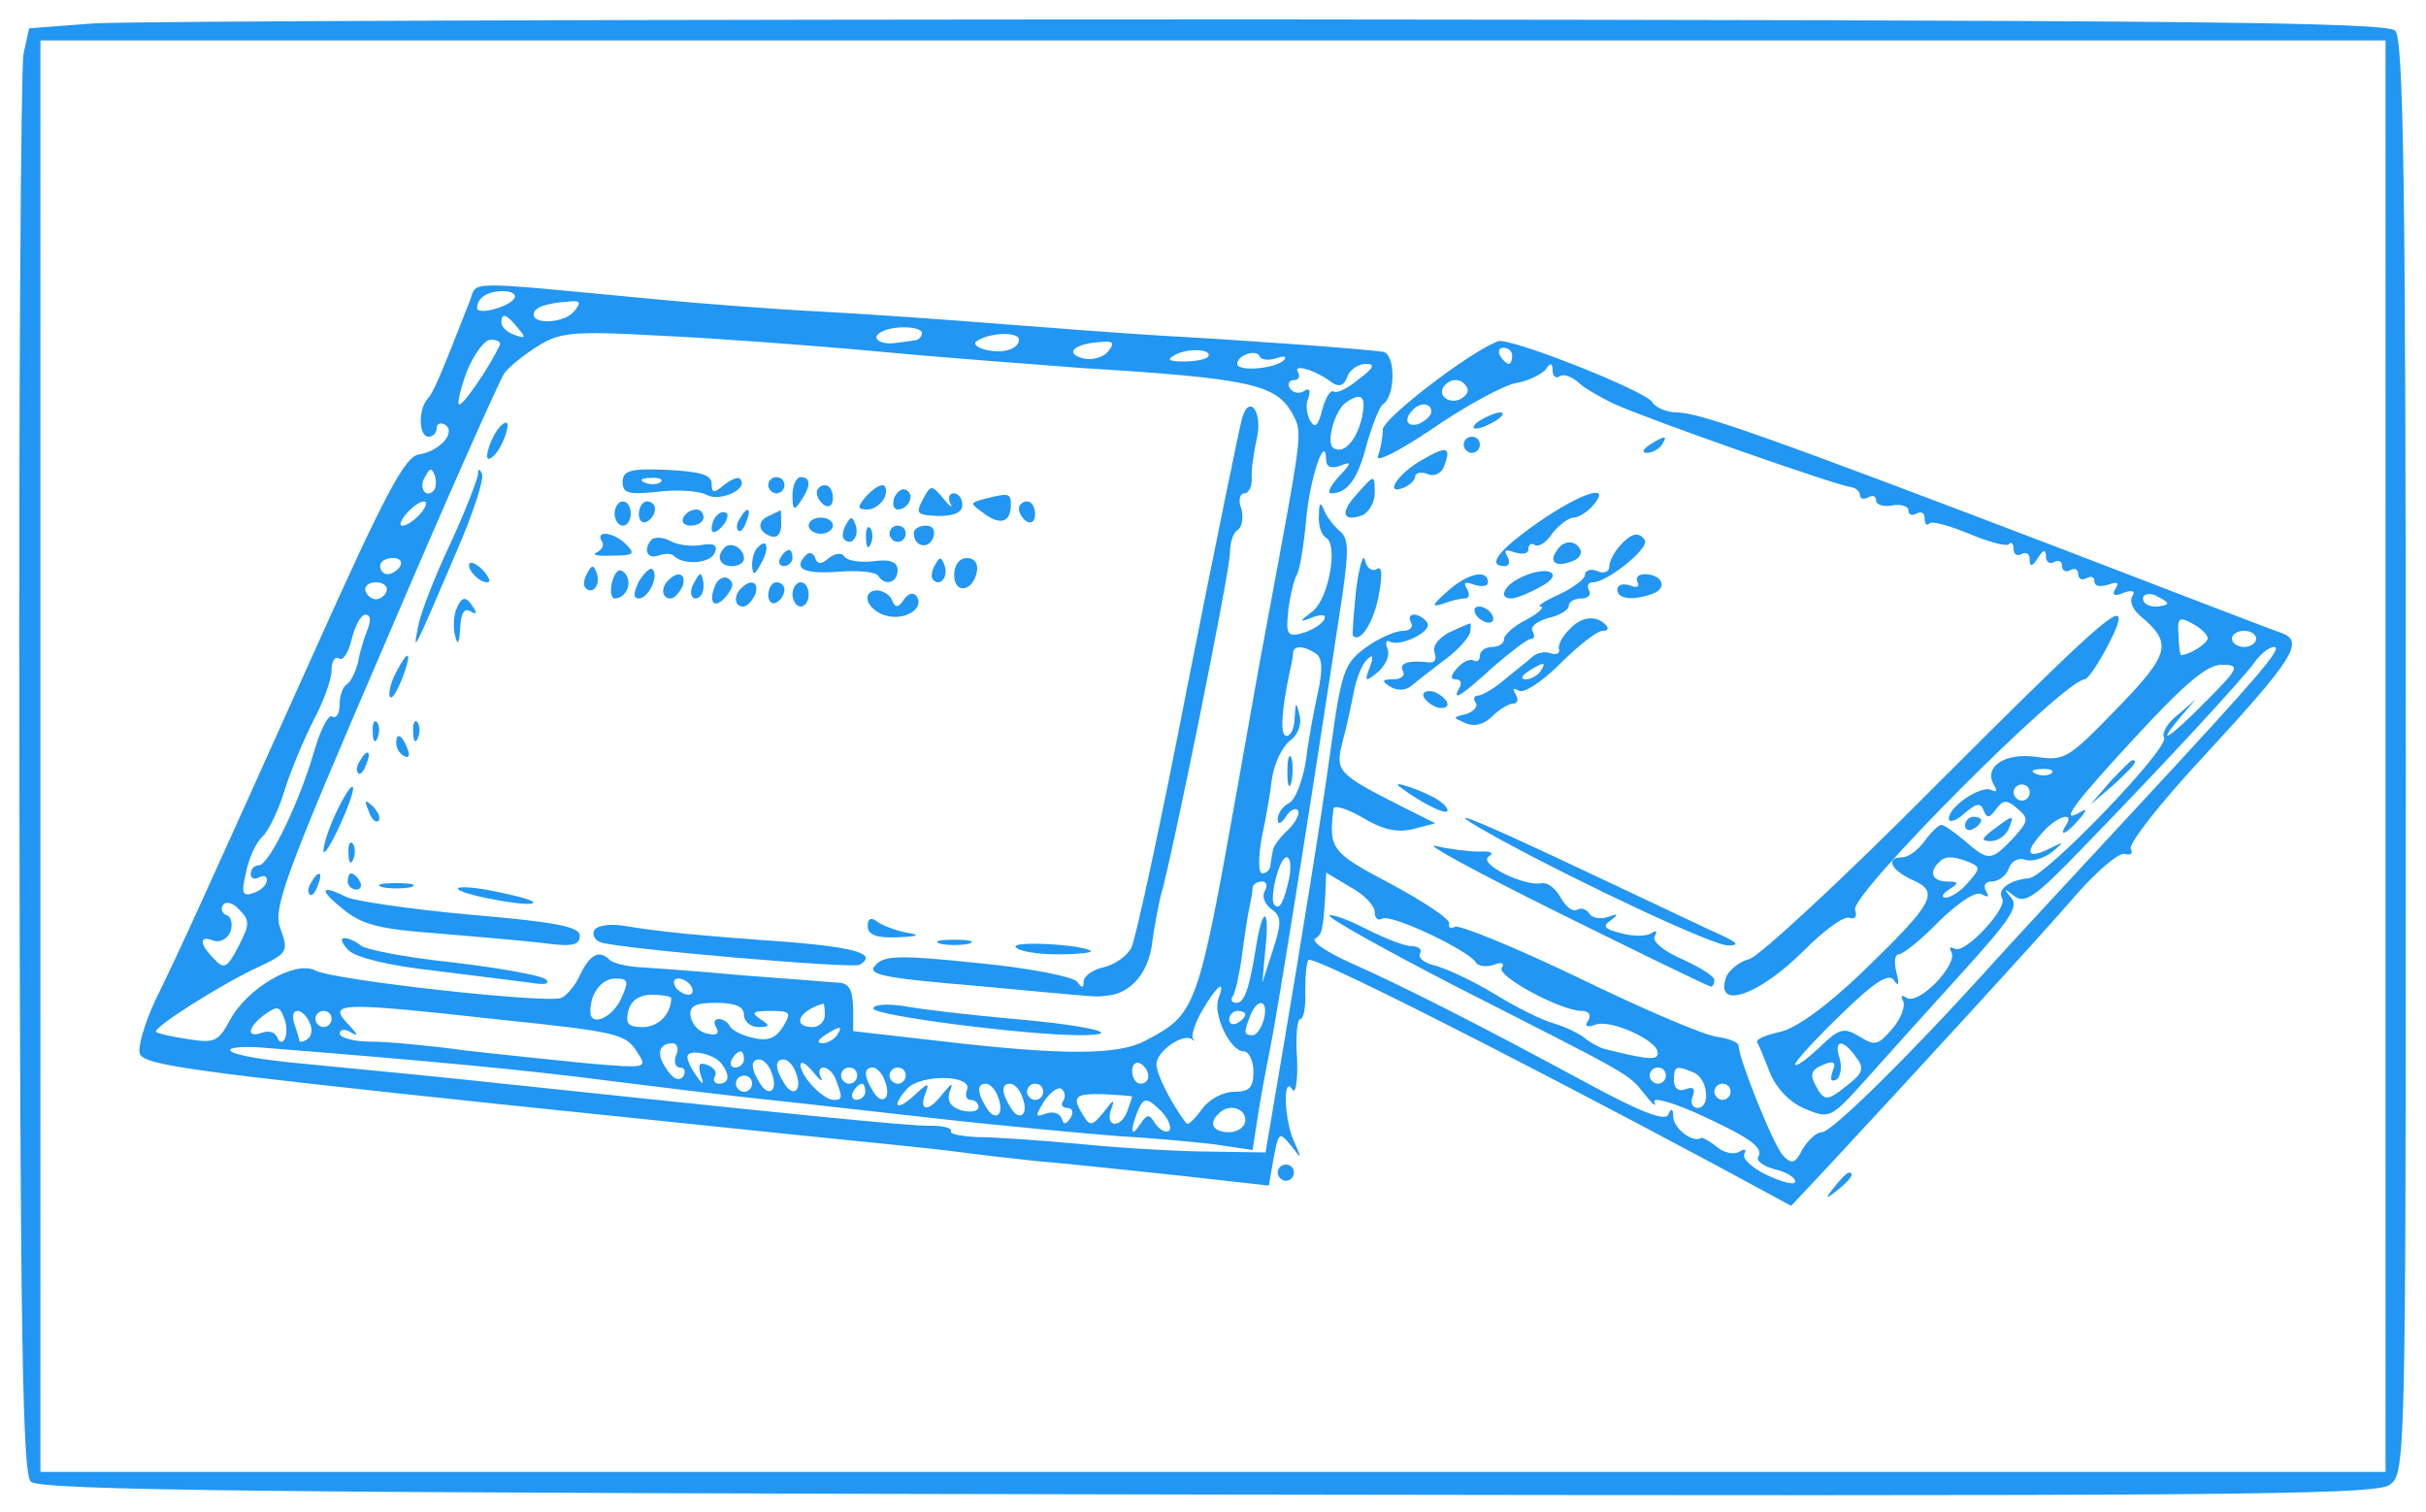
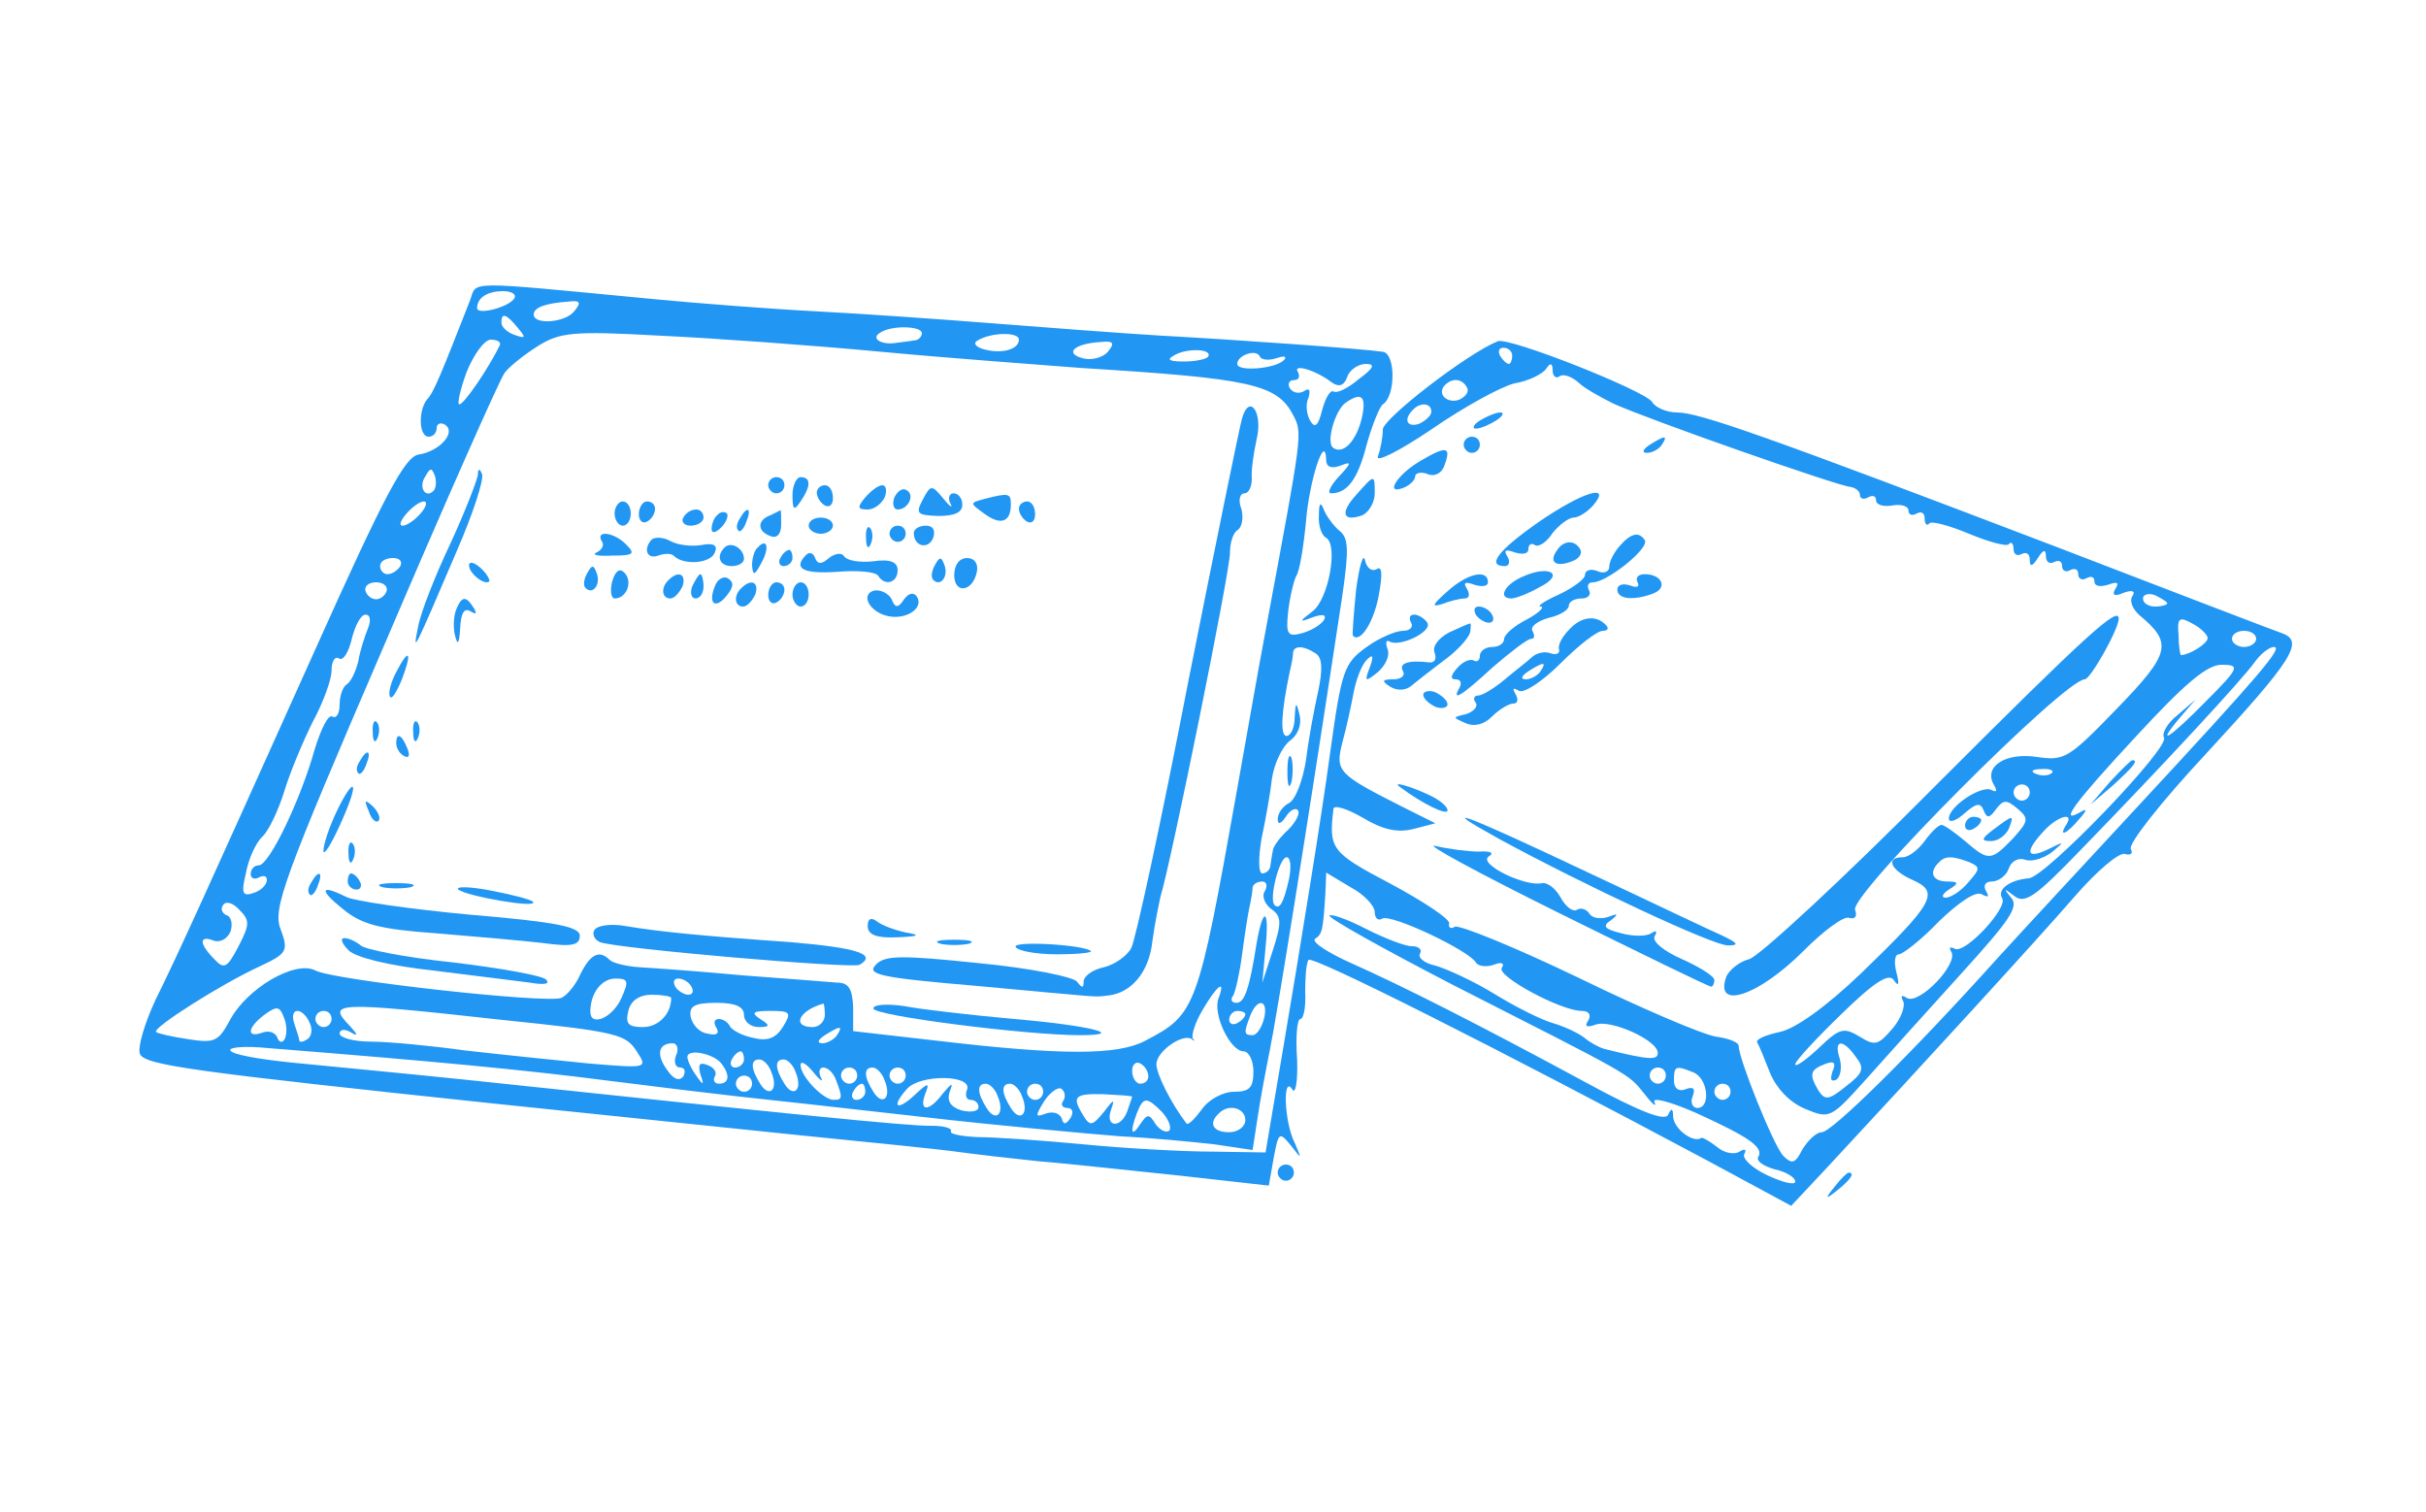
<svg xmlns="http://www.w3.org/2000/svg" version="1.0" width="300pt" height="187pt" viewBox="0 0 300 187" preserveAspectRatio="xMidYMid meet">
  <g transform="translate(0,187) scale(0.1,-0.1)" fill="#2196f3" stroke="none">
-     <path d="M115 1841 l-79 -6 -7 -32 c-3 -17 -6 -419 -5 -892 1 -691 4 -863 14 -873 11 -11 288 -14 1455 -16 1252 -2 1445 -1 1462 12 20 14 20 26 20 900 0 713 -3 888 -13 898 -11 11 -274 13 -1390 14 -757 0 -1413 -2 -1457 -5z m2835 -906 l0 -885 -1450 0 -1450 0 0 885 0 885 1450 0 1450 0 0 -885z" />
    <path d="M581 1498 c-36 -92 -45 -114 -53 -122 -11 -14 -10 -46 2 -46 6 0 10 5 10 11 0 5 5 7 10 4 15 -9 -6 -33 -32 -37 -17 -2 -42 -49 -129 -243 -139 -309 -166 -369 -197 -432 -13 -28 -22 -58 -19 -66 5 -14 64 -22 442 -62 375 -39 444 -46 495 -51 30 -3 66 -7 80 -9 14 -2 57 -7 95 -11 39 -3 118 -12 177 -18 l107 -12 6 34 c6 32 7 33 21 16 14 -18 14 -18 5 3 -13 25 -15 85 -3 66 4 -7 7 10 6 37 -2 28 0 50 4 50 4 0 7 15 6 33 0 17 1 35 4 40 3 7 237 -111 497 -250 l100 -54 45 48 c118 127 261 283 306 335 27 31 55 55 62 52 7 -2 10 1 7 6 -4 6 38 59 93 118 107 116 122 139 94 149 -9 3 -134 51 -277 106 -359 137 -444 167 -471 167 -13 0 -27 6 -31 13 -9 14 -178 81 -191 75 -39 -16 -142 -96 -142 -109 0 -10 -3 -25 -6 -33 -4 -9 26 6 66 33 39 27 86 53 103 57 18 3 35 12 39 18 5 8 8 7 8 -2 0 -7 4 -11 9 -7 5 3 15 -1 23 -8 7 -7 27 -18 43 -26 44 -20 278 -102 293 -103 6 -1 12 -5 12 -10 0 -5 5 -6 10 -3 6 3 10 2 10 -4 0 -5 9 -8 20 -6 11 2 20 -1 20 -6 0 -6 5 -7 10 -4 6 3 10 1 10 -6 0 -7 3 -10 6 -6 3 3 25 -3 49 -13 24 -10 46 -16 49 -13 3 4 6 1 6 -6 0 -7 5 -9 10 -6 6 3 10 0 10 -7 0 -9 3 -9 10 2 7 11 10 11 10 2 0 -7 5 -10 10 -7 6 3 10 1 10 -5 0 -6 5 -8 10 -5 6 3 10 1 10 -5 0 -6 5 -8 10 -5 6 3 10 2 10 -4 0 -6 7 -7 17 -4 11 4 14 3 9 -5 -5 -8 -1 -10 10 -5 11 4 15 2 11 -4 -4 -6 0 -16 9 -24 41 -34 38 -47 -28 -115 -60 -62 -65 -65 -99 -60 -39 6 -67 -12 -53 -35 4 -7 3 -9 -3 -6 -12 7 -53 -20 -53 -35 0 -6 9 -3 19 6 15 13 20 14 24 4 4 -10 7 -10 15 1 9 12 13 13 27 1 14 -12 14 -15 -6 -37 -27 -28 -30 -28 -59 -3 -13 11 -26 20 -29 20 -4 0 -13 -9 -21 -20 -8 -11 -20 -20 -27 -20 -22 0 -15 -16 12 -28 34 -15 27 -28 -63 -115 -45 -43 -82 -69 -101 -73 -18 -4 -30 -9 -28 -13 2 -3 9 -20 16 -38 8 -19 24 -36 43 -44 31 -13 32 -12 77 38 25 28 78 87 118 131 58 64 70 81 60 92 -10 12 -9 12 4 2 13 -10 26 -1 81 56 105 108 201 212 216 233 7 10 18 19 24 19 12 0 -17 -34 -171 -200 -64 -69 -141 -152 -171 -185 -108 -120 -205 -215 -217 -215 -7 0 -17 -10 -24 -21 -9 -18 -13 -19 -24 -8 -12 13 -55 120 -55 136 0 4 -12 9 -27 11 -16 2 -93 35 -171 73 -79 38 -148 66 -153 63 -5 -3 -8 -1 -7 4 2 5 -31 27 -72 49 -74 39 -77 43 -71 93 1 5 17 0 36 -11 25 -15 43 -19 63 -14 l27 7 -40 20 c-81 41 -84 44 -75 80 5 18 11 46 14 62 3 16 10 34 16 40 8 8 9 5 4 -9 -7 -18 -6 -19 10 -6 9 8 15 20 12 28 -3 8 -2 12 2 10 12 -8 54 12 47 23 -3 5 -11 10 -16 10 -6 0 -7 -4 -4 -10 3 -5 -1 -10 -10 -10 -9 0 -30 -9 -45 -20 -28 -20 -31 -29 -45 -130 -10 -75 -37 -241 -58 -365 l-22 -130 -65 1 c-36 0 -108 4 -160 9 -52 5 -111 9 -132 9 -20 1 -34 4 -32 7 2 4 -9 7 -24 7 -24 -1 -171 14 -577 57 -77 8 -173 17 -213 21 -40 4 -75 10 -77 15 -3 4 18 6 47 3 202 -16 318 -27 418 -40 63 -8 138 -17 165 -20 28 -3 129 -14 225 -25 96 -11 207 -21 245 -24 39 -2 91 -7 117 -10 l47 -7 6 39 c3 21 10 58 15 83 8 38 47 280 90 564 8 56 8 71 -4 80 -7 6 -16 18 -19 26 -4 10 -6 8 -6 -7 -1 -12 3 -25 9 -28 15 -9 3 -76 -17 -91 -17 -13 -17 -14 1 -7 12 4 17 3 13 -4 -4 -6 -16 -13 -27 -16 -18 -5 -20 -1 -17 27 2 18 7 38 10 44 4 5 9 36 12 67 4 51 24 112 25 76 0 -8 6 -11 17 -7 15 6 15 4 -2 -14 -10 -11 -14 -20 -9 -20 20 0 33 17 44 60 7 25 16 47 20 50 16 10 16 63 0 65 -27 4 -183 15 -275 20 -49 3 -142 10 -205 15 -63 5 -162 12 -220 15 -58 3 -148 10 -200 15 -242 23 -219 23 -229 -2z m55 3 c-7 -11 -46 -21 -46 -12 0 13 13 21 32 21 11 0 17 -4 14 -9z m74 -16 c-11 -14 -50 -17 -50 -4 0 9 15 14 42 16 16 2 17 -1 8 -12z m-70 -20 c11 -13 10 -14 -4 -9 -9 3 -16 10 -16 15 0 13 6 11 20 -6z m500 -7 c0 -4 -4 -9 -10 -9 -5 -1 -16 -2 -22 -3 -19 -3 -32 6 -19 13 14 9 51 8 51 -1z m-50 -23 c85 -8 196 -16 247 -20 210 -13 242 -20 262 -58 12 -23 12 -20 -34 -267 -9 -47 -24 -134 -35 -195 -49 -275 -51 -279 -114 -312 -34 -18 -103 -18 -256 0 l-105 12 0 30 c-1 23 -6 30 -20 30 -11 1 -64 5 -117 9 -53 5 -110 9 -127 10 -16 1 -33 5 -37 9 -13 13 -24 7 -36 -17 -6 -14 -17 -27 -24 -30 -19 -7 -282 22 -304 34 -25 13 -85 -22 -106 -62 -14 -26 -19 -28 -51 -23 -20 3 -38 7 -40 9 -5 5 82 60 128 81 34 16 36 19 26 46 -10 25 3 61 128 351 76 178 143 329 149 337 6 8 25 23 41 33 27 17 43 19 150 13 66 -3 190 -12 275 -20z m170 15 c0 -12 -21 -18 -43 -12 -11 3 -14 8 -8 11 16 10 51 11 51 1z m-642 -7 c-13 -27 -44 -73 -50 -73 -3 0 1 18 9 40 9 22 22 40 30 40 8 0 13 -3 11 -7z m752 -8 c-6 -7 -20 -11 -31 -8 -23 6 -11 18 21 20 17 2 19 -1 10 -12z m124 -6 c-2 -3 -15 -6 -30 -6 -17 0 -22 2 -13 7 15 10 49 9 43 -1z m84 -2 c9 3 14 3 10 -2 -10 -11 -58 -15 -58 -5 0 11 24 19 28 9 2 -4 11 -5 20 -2z m292 3 c0 -5 -2 -10 -4 -10 -3 0 -8 5 -11 10 -3 6 -1 10 4 10 6 0 11 -4 11 -10z m-223 -33 c9 -6 15 -4 19 7 3 9 14 16 23 16 12 0 10 -5 -9 -19 -13 -11 -27 -18 -31 -15 -4 2 -10 -8 -14 -23 -5 -20 -9 -23 -15 -13 -4 7 -6 20 -2 28 3 10 1 13 -6 8 -6 -3 -13 -2 -17 4 -3 5 -1 10 5 10 6 0 8 4 5 10 -7 11 23 2 42 -13z m167 -6 c3 -5 -1 -11 -9 -15 -15 -6 -29 7 -18 18 9 9 21 8 27 -3z m-130 -38 c-7 -29 -23 -45 -35 -37 -10 6 2 47 15 56 20 14 26 8 20 -19z m86 8 c0 -5 -7 -11 -15 -15 -15 -5 -20 5 -8 17 9 10 23 9 23 -2z m-1234 -98 c-10 -10 -19 5 -10 18 6 11 8 11 12 0 2 -7 1 -15 -2 -18z m-16 -28 c-7 -8 -17 -15 -22 -15 -11 0 14 29 26 30 5 0 3 -7 -4 -15z m-25 -65 c-3 -5 -10 -10 -16 -10 -5 0 -9 5 -9 10 0 6 7 10 16 10 8 0 12 -4 9 -10z m-17 -31 c-2 -6 -8 -10 -13 -10 -5 0 -11 4 -13 10 -2 6 4 11 13 11 9 0 15 -5 13 -11z m2202 -15 c0 -2 -7 -4 -15 -4 -8 0 -15 4 -15 10 0 5 7 7 15 4 8 -4 15 -8 15 -10z m-2225 -31 c-4 -10 -10 -28 -12 -41 -3 -12 -9 -25 -14 -28 -5 -3 -9 -14 -9 -25 0 -11 -4 -18 -9 -15 -5 3 -14 -15 -22 -41 -17 -61 -56 -143 -69 -143 -6 0 -10 -5 -10 -11 0 -5 5 -7 10 -4 6 3 10 2 10 -3 0 -6 -7 -13 -16 -16 -14 -5 -16 -1 -10 24 3 17 12 38 21 46 8 8 20 34 27 57 7 23 23 61 35 85 13 24 23 52 23 63 0 11 4 18 9 15 5 -4 12 7 16 24 4 16 11 30 17 30 6 0 7 -7 3 -17z m2275 -12 c0 -7 -23 -21 -33 -21 -1 0 -3 11 -3 25 -2 21 1 23 17 14 10 -5 19 -14 19 -18z m60 -1 c0 -5 -7 -10 -15 -10 -8 0 -15 5 -15 10 0 6 7 10 15 10 8 0 15 -4 15 -10z m-1163 -18 c8 -5 9 -19 3 -47 -5 -22 -12 -60 -15 -85 -4 -25 -13 -49 -21 -53 -8 -4 -14 -13 -14 -20 0 -7 4 -6 10 3 5 8 12 12 15 8 3 -3 -2 -14 -12 -24 -10 -9 -19 -21 -19 -26 -1 -4 -2 -12 -3 -18 0 -5 -5 -10 -10 -10 -5 0 -5 19 -1 43 5 23 11 57 13 75 3 19 13 39 22 46 10 7 15 20 12 32 -4 17 -5 16 -6 -3 0 -13 -5 -23 -10 -23 -8 0 -7 28 4 80 2 8 4 18 4 23 1 9 13 9 28 -1z m1102 -58 c-46 -47 -65 -59 -33 -21 l19 22 -22 -19 c-13 -10 -20 -23 -17 -28 8 -12 -146 -172 -167 -174 -24 -2 -40 -14 -33 -25 7 -12 -47 -70 -59 -62 -6 3 -7 1 -4 -4 9 -15 -40 -66 -55 -57 -6 4 -8 3 -5 -3 4 -6 -2 -22 -12 -34 -18 -21 -22 -23 -41 -11 -20 12 -25 11 -51 -14 -16 -15 -29 -24 -29 -20 0 4 26 32 57 62 42 41 59 51 65 42 6 -9 7 -5 3 10 -3 12 -2 22 3 22 5 0 28 18 50 41 25 24 46 38 53 33 8 -4 9 -3 5 4 -4 7 -1 12 7 12 8 0 18 7 21 16 3 9 12 14 20 11 8 -3 22 1 33 9 17 14 16 14 -4 4 -27 -13 -30 -4 -6 22 17 19 39 25 28 8 -10 -16 1 -11 16 7 10 11 10 14 2 9 -28 -16 -9 10 68 93 60 65 88 89 106 89 23 0 23 -3 -18 -44z m-192 -90 c-3 -3 -12 -4 -19 -1 -8 3 -5 6 6 6 11 1 17 -2 13 -5z m-27 -24 c0 -5 -4 -10 -10 -10 -5 0 -10 5 -10 10 0 6 5 10 10 10 6 0 10 -4 10 -10z m-916 -107 c-7 -31 -12 -38 -18 -32 -7 7 6 59 15 59 5 0 6 -12 3 -27z m841 21 c14 -6 14 -8 -1 -25 -9 -11 -22 -19 -28 -19 -6 0 -4 5 4 10 13 8 12 10 -2 10 -18 0 -23 11 -11 23 8 9 17 9 38 1z m-735 -62 c0 -7 4 -11 9 -8 10 7 107 -39 116 -54 3 -5 13 -6 22 -3 10 4 14 2 10 -4 -6 -10 73 -53 99 -53 9 0 12 -5 8 -12 -5 -7 -2 -9 9 -5 18 7 77 -19 77 -35 0 -9 -10 -9 -66 5 -7 2 -18 8 -25 14 -8 6 -25 14 -39 18 -14 4 -46 20 -72 36 -26 16 -59 31 -73 35 -14 3 -22 10 -19 15 3 5 -2 9 -10 9 -9 0 -34 10 -56 21 -23 12 -43 19 -46 17 -2 -3 66 -41 153 -86 222 -113 216 -109 236 -134 10 -13 16 -18 13 -11 -4 7 19 1 51 -13 66 -30 85 -43 77 -55 -2 -5 7 -11 21 -15 14 -3 25 -10 25 -15 0 -5 -16 -1 -35 8 -19 9 -31 21 -28 26 3 6 1 7 -6 3 -6 -4 -19 -2 -28 6 -9 7 -18 12 -19 11 -10 -7 -34 11 -35 26 0 10 -2 12 -6 3 -3 -9 -33 2 -101 39 -135 73 -228 120 -291 148 -29 13 -49 26 -45 30 9 6 10 9 13 57 l1 25 30 -18 c17 -9 30 -23 30 -31z m-136 26 c-4 -6 0 -16 8 -22 13 -9 13 -17 2 -51 l-13 -40 4 44 c5 48 -3 51 -11 5 -9 -57 -15 -74 -25 -74 -6 0 -8 4 -4 9 3 6 8 28 11 51 3 23 7 49 9 58 2 9 4 20 4 25 1 4 6 7 12 7 5 0 7 -5 3 -12z m-1269 -68 c-14 -27 -18 -29 -30 -16 -19 19 -19 30 -1 23 8 -3 17 2 21 11 3 9 1 18 -4 20 -6 2 -9 8 -5 13 3 5 12 3 20 -6 13 -13 13 -18 -1 -45z m473 -65 c-11 -24 -38 -35 -38 -16 0 23 14 41 31 41 16 0 17 -3 7 -25z m87 15 c3 -5 2 -10 -4 -10 -5 0 -13 5 -16 10 -3 6 -2 10 4 10 5 0 13 -4 16 -10z m652 -14 c-8 -19 14 -66 31 -66 6 0 12 -11 12 -25 0 -20 -5 -25 -24 -25 -14 0 -32 -10 -40 -22 -9 -12 -17 -20 -19 -17 -19 25 -37 61 -37 73 0 16 33 39 44 31 3 -3 4 -2 1 1 -2 4 3 20 12 35 18 31 29 39 20 15z m-677 0 c0 -20 -16 -36 -35 -36 -18 0 -22 4 -18 20 3 13 14 20 29 20 13 0 24 -2 24 -4z m-478 -51 c-3 -5 -7 -4 -9 2 -3 7 -11 9 -19 6 -20 -7 -18 7 4 23 14 10 18 10 23 -4 4 -9 4 -21 1 -27z m268 24 c146 -15 154 -18 168 -40 13 -20 12 -20 -60 -14 -40 4 -108 11 -152 16 -43 6 -96 11 -117 11 -22 0 -39 5 -39 10 0 5 6 6 13 2 10 -6 10 -4 0 7 -29 30 -21 31 187 8z m300 6 c0 -8 8 -15 18 -15 14 0 15 2 2 10 -12 8 -9 10 13 10 25 0 26 -2 15 -20 -9 -14 -19 -18 -38 -13 -14 3 -26 10 -28 15 -2 4 -8 8 -13 8 -6 0 -7 -5 -3 -11 4 -7 0 -10 -11 -7 -10 1 -19 11 -21 21 -2 13 5 17 32 17 24 0 34 -5 34 -15z m100 0 c0 -8 -7 -15 -15 -15 -26 0 -18 20 13 29 1 1 2 -6 2 -14z m543 -5 c-3 -11 -9 -20 -14 -20 -11 0 -11 3 -3 24 9 23 23 20 17 -4z m-1180 -5 c4 -8 2 -17 -3 -20 -6 -4 -10 -4 -10 -1 0 2 -3 11 -6 20 -3 9 -2 16 4 16 5 0 12 -7 15 -15z m27 5 c0 -5 -4 -10 -10 -10 -5 0 -10 5 -10 10 0 6 5 10 10 10 6 0 10 -4 10 -10z m1130 6 c0 -3 -4 -8 -10 -11 -5 -3 -10 -1 -10 4 0 6 5 11 10 11 6 0 10 -2 10 -4z m-505 -26 c-3 -5 -12 -10 -18 -10 -7 0 -6 4 3 10 19 12 23 12 15 0z m-199 -25 c-3 -8 -1 -15 5 -15 6 0 7 -5 4 -11 -5 -6 -12 -4 -20 8 -14 19 -11 33 7 33 5 0 8 -7 4 -15z m1459 -2 c11 -14 9 -20 -12 -36 -21 -17 -26 -18 -34 -6 -12 20 -11 26 7 33 12 5 15 2 10 -9 -3 -10 -2 -13 5 -10 5 4 7 15 4 26 -8 24 4 25 20 2z m-1403 -8 c11 -14 10 -25 -3 -25 -5 0 -8 4 -5 9 3 5 -1 11 -9 14 -10 4 -12 1 -9 -11 5 -14 4 -15 -5 -2 -6 8 -11 19 -11 23 0 11 33 4 42 -8z m28 5 c0 -5 -5 -10 -11 -10 -5 0 -7 5 -4 10 3 6 8 10 11 10 2 0 4 -4 4 -10z m34 -16 c9 -22 -3 -32 -14 -14 -12 19 -12 30 -1 30 5 0 12 -7 15 -16z m30 0 c9 -22 -3 -32 -14 -14 -12 19 -12 30 -1 30 5 0 12 -7 15 -16z m31 -6 c-3 6 -2 12 3 12 6 0 13 -7 16 -16 8 -21 8 -24 -3 -24 -13 0 -41 29 -41 43 0 6 7 2 16 -9 8 -10 13 -13 9 -6z m405 1 c0 -5 -4 -9 -10 -9 -5 0 -10 7 -10 16 0 8 5 12 10 9 6 -3 10 -10 10 -16z m-360 1 c0 -5 -4 -10 -10 -10 -5 0 -10 5 -10 10 0 6 5 10 10 10 6 0 10 -4 10 -10z m34 -6 c9 -22 -3 -32 -14 -14 -12 19 -12 30 -1 30 5 0 12 -7 15 -16z m26 6 c0 -5 -4 -10 -10 -10 -5 0 -10 5 -10 10 0 6 5 10 10 10 6 0 10 -4 10 -10z m940 0 c0 -5 -4 -10 -10 -10 -5 0 -10 5 -10 10 0 6 5 10 10 10 6 0 10 -4 10 -10z m34 4 c18 -7 22 -44 5 -44 -6 0 -9 7 -6 14 4 10 1 13 -9 9 -8 -3 -14 1 -14 11 0 18 2 19 24 10z m-1164 -14 c0 -5 -4 -10 -10 -10 -5 0 -10 5 -10 10 0 6 5 10 10 10 6 0 10 -4 10 -10z m266 -7 c-3 -7 -1 -13 4 -13 6 0 10 -4 10 -9 0 -5 -9 -7 -21 -4 -13 4 -18 11 -15 22 5 13 4 13 -8 -1 -17 -23 -30 -23 -22 -1 6 15 4 15 -14 -2 -22 -20 -28 -13 -8 9 17 18 80 17 74 -1z m-126 -3 c0 -5 -5 -10 -11 -10 -5 0 -7 5 -4 10 3 6 8 10 11 10 2 0 4 -4 4 -10z m164 -6 c9 -22 -3 -32 -14 -14 -12 19 -12 30 -1 30 5 0 12 -7 15 -16z m30 0 c9 -22 -3 -32 -14 -14 -12 19 -12 30 -1 30 5 0 12 -7 15 -16z m26 6 c0 -5 -4 -10 -10 -10 -5 0 -10 5 -10 10 0 6 5 10 10 10 6 0 10 -4 10 -10z m25 -11 c-4 -5 -1 -9 5 -9 6 0 8 -5 4 -12 -6 -9 -9 -9 -11 -1 -3 7 -11 9 -20 6 -13 -5 -13 -3 -2 15 7 11 17 18 21 16 5 -3 6 -10 3 -15z m825 11 c0 -5 -4 -10 -10 -10 -5 0 -10 5 -10 10 0 6 5 10 10 10 6 0 10 -4 10 -10z m-740 -6 c0 -1 -3 -9 -6 -18 -8 -22 -28 -20 -20 2 5 14 3 13 -9 -3 -14 -17 -17 -18 -25 -5 -15 24 -12 28 25 27 19 -1 35 -2 35 -3z m37 -19 c8 -9 12 -19 9 -23 -4 -3 -11 0 -17 8 -8 13 -10 13 -19 0 -11 -17 -13 -10 -4 14 8 20 12 20 31 1z m103 -10 c0 -8 -9 -15 -20 -15 -20 0 -26 11 -13 23 12 13 33 7 33 -8z" />
    <path d="M1536 1353 c-3 -10 -33 -157 -67 -328 -33 -171 -65 -318 -70 -327 -5 -10 -21 -21 -34 -24 -14 -3 -25 -11 -25 -18 0 -8 -2 -8 -8 0 -4 6 -58 17 -121 23 -96 10 -117 10 -128 -2 -12 -12 6 -16 124 -26 163 -15 144 -14 163 -12 29 3 51 29 55 67 3 22 8 46 10 55 13 42 87 407 86 426 0 12 4 25 10 28 5 4 7 15 4 26 -4 10 -2 19 4 19 5 0 9 8 9 18 -1 9 2 31 6 49 8 33 -9 57 -18 26z" />
-     <path d="M610 1330 c-6 -12 -9 -24 -7 -27 3 -2 11 5 17 17 6 12 9 24 7 27 -3 2 -11 -5 -17 -17z" />
    <path d="M591 1283 c-1 -7 -16 -46 -34 -85 -19 -40 -37 -86 -40 -103 -7 -35 -6 -32 48 94 20 46 34 89 31 95 -3 7 -5 7 -5 -1z" />
-     <path d="M770 1274 c0 -14 7 -16 44 -12 24 3 51 1 60 -4 17 -9 53 8 41 20 -2 3 -11 -1 -20 -8 -12 -10 -15 -10 -15 2 0 11 -15 15 -55 17 -46 2 -55 -1 -55 -15z m47 0 c-3 -3 -12 -4 -19 -1 -8 3 -5 6 6 6 11 1 17 -2 13 -5z" />
    <path d="M950 1270 c0 -5 5 -10 10 -10 6 0 10 5 10 10 0 6 -4 10 -10 10 -5 0 -10 -4 -10 -10z" />
    <path d="M980 1258 c0 -19 2 -20 10 -8 13 19 13 30 0 30 -5 0 -10 -10 -10 -22z" />
    <path d="M1010 1261 c0 -6 5 -13 10 -16 6 -3 10 1 10 9 0 9 -4 16 -10 16 -5 0 -10 -4 -10 -9z" />
    <path d="M1070 1255 c-10 -12 -10 -15 3 -15 8 0 17 7 21 15 3 8 2 15 -3 15 -5 0 -14 -7 -21 -15z" />
    <path d="M1106 1255 c-3 -8 -1 -15 4 -15 13 0 22 18 11 24 -5 3 -11 -1 -15 -9z" />
    <path d="M1141 1252 c-9 -17 -7 -19 19 -20 20 0 30 4 30 14 0 8 -5 14 -11 14 -5 0 -7 -6 -4 -12 4 -7 0 -5 -8 5 -15 18 -16 18 -26 -1z" />
    <path d="M1217 1253 c-18 -5 -18 -5 0 -18 20 -15 33 -11 33 11 0 14 -2 15 -33 7z" />
    <path d="M760 1235 c0 -8 5 -15 10 -15 6 0 10 7 10 15 0 8 -4 15 -10 15 -5 0 -10 -7 -10 -15z" />
    <path d="M790 1234 c0 -8 5 -12 10 -9 6 3 10 10 10 16 0 5 -4 9 -10 9 -5 0 -10 -7 -10 -16z" />
    <path d="M1260 1241 c0 -6 5 -13 10 -16 6 -3 10 1 10 9 0 9 -4 16 -10 16 -5 0 -10 -4 -10 -9z" />
    <path d="M845 1230 c-3 -5 1 -10 9 -10 9 0 16 5 16 10 0 6 -4 10 -9 10 -6 0 -13 -4 -16 -10z" />
    <path d="M887 1233 c-4 -3 -7 -11 -7 -17 0 -6 5 -5 12 2 6 6 9 14 7 17 -3 3 -9 2 -12 -2z" />
    <path d="M915 1229 c-4 -6 -5 -12 -2 -15 2 -3 7 2 10 11 7 17 1 20 -8 4z" />
    <path d="M953 1233 c-17 -6 -17 -20 0 -26 8 -3 13 3 13 14 0 11 0 19 -1 18 0 0 -6 -3 -12 -6z" />
    <path d="M1000 1220 c0 -5 7 -10 15 -10 8 0 15 5 15 10 0 6 -7 10 -15 10 -8 0 -15 -4 -15 -10z" />
-     <path d="M1046 1221 c-4 -7 -5 -15 -2 -18 9 -9 19 4 14 18 -4 11 -6 11 -12 0z" />
    <path d="M1071 1204 c0 -11 3 -14 6 -6 3 7 2 16 -1 19 -3 4 -6 -2 -5 -13z" />
    <path d="M1100 1210 c0 -5 5 -10 10 -10 6 0 10 5 10 10 0 6 -4 10 -10 10 -5 0 -10 -4 -10 -10z" />
    <path d="M1130 1211 c0 -17 18 -21 24 -6 3 9 0 15 -9 15 -8 0 -15 -4 -15 -9z" />
    <path d="M744 1201 c4 -5 0 -11 -6 -14 -7 -3 1 -5 19 -4 26 0 29 2 18 13 -15 16 -39 19 -31 5z" />
    <path d="M806 1203 c-11 -12 -6 -25 8 -20 8 3 17 3 20 -1 12 -11 45 -9 50 5 4 9 -2 12 -17 9 -12 -2 -29 0 -38 5 -9 5 -19 5 -23 2z" />
    <path d="M896 1193 c-11 -11 -6 -23 9 -23 8 0 15 4 15 9 0 13 -16 22 -24 14z" />
    <path d="M937 1193 c-4 -3 -7 -13 -7 -22 1 -13 3 -13 11 2 11 19 8 33 -4 20z" />
    <path d="M965 1180 c-3 -5 -1 -10 4 -10 6 0 11 5 11 10 0 6 -2 10 -4 10 -3 0 -8 -4 -11 -10z" />
    <path d="M997 1184 c-17 -17 -4 -24 39 -21 25 2 47 0 50 -5 8 -13 24 -9 24 7 0 10 -9 14 -30 11 -17 -2 -33 1 -36 6 -3 5 -11 4 -19 -2 -9 -8 -14 -8 -17 0 -2 6 -7 8 -11 4z" />
    <path d="M580 1171 c0 -10 19 -25 25 -20 1 2 -3 10 -11 17 -8 7 -14 8 -14 3z" />
    <path d="M1156 1171 c-4 -7 -5 -15 -2 -18 9 -9 19 4 14 18 -4 11 -6 11 -12 0z" />
    <path d="M1180 1159 c0 -24 23 -21 28 4 2 10 -3 17 -12 17 -10 0 -16 -9 -16 -21z" />
    <path d="M726 1161 c-4 -7 -5 -15 -2 -18 9 -9 19 4 14 18 -4 11 -6 11 -12 0z" />
    <path d="M757 1151 c-3 -12 -1 -21 3 -21 15 0 23 21 12 32 -6 6 -11 2 -15 -11z" />
-     <path d="M790 1151 c-7 -15 -7 -21 0 -21 12 0 25 28 17 36 -3 3 -10 -4 -17 -15z" />
    <path d="M827 1153 c-10 -9 -9 -23 2 -23 5 0 11 7 15 15 5 15 -5 20 -17 8z" />
    <path d="M856 1145 c-3 -8 -1 -15 4 -15 6 0 10 7 10 15 0 8 -2 15 -4 15 -2 0 -6 -7 -10 -15z" />
    <path d="M884 1145 c-9 -22 1 -29 15 -11 8 10 9 16 1 21 -5 3 -13 -1 -16 -10z" />
    <path d="M917 1143 c-10 -9 -9 -23 2 -23 5 0 11 7 15 15 5 15 -5 20 -17 8z" />
    <path d="M950 1134 c0 -8 5 -12 10 -9 6 3 10 10 10 16 0 5 -4 9 -10 9 -5 0 -10 -7 -10 -16z" />
    <path d="M980 1135 c0 -8 5 -15 10 -15 6 0 10 7 10 15 0 8 -4 15 -10 15 -5 0 -10 -7 -10 -15z" />
    <path d="M1073 1128 c1 -7 11 -16 22 -19 23 -7 48 8 39 23 -4 6 -10 5 -16 -3 -7 -11 -11 -11 -15 -1 -2 6 -11 12 -19 12 -8 0 -13 -6 -11 -12z" />
    <path d="M564 1116 c-3 -8 -4 -23 -1 -33 3 -12 5 -8 6 10 1 19 5 26 13 21 7 -4 8 -3 4 4 -10 16 -15 15 -22 -2z" />
    <path d="M490 1039 c-6 -11 -10 -25 -8 -30 2 -5 8 4 15 21 13 34 9 40 -7 9z" />
    <path d="M461 964 c0 -11 3 -14 6 -6 3 7 2 16 -1 19 -3 4 -6 -2 -5 -13z" />
    <path d="M511 964 c0 -11 3 -14 6 -6 3 7 2 16 -1 19 -3 4 -6 -2 -5 -13z" />
    <path d="M490 951 c0 -6 4 -13 10 -16 6 -3 7 1 4 9 -7 18 -14 21 -14 7z" />
    <path d="M445 929 c-4 -6 -5 -12 -2 -15 2 -3 7 2 10 11 7 17 1 20 -8 4z" />
    <path d="M416 866 c-9 -19 -16 -40 -16 -48 0 -7 9 7 20 31 11 24 19 46 16 48 -2 2 -11 -12 -20 -31z" />
    <path d="M456 867 c3 -10 9 -15 12 -12 3 3 0 11 -7 18 -10 9 -11 8 -5 -6z" />
    <path d="M431 814 c0 -11 3 -14 6 -6 3 7 2 16 -1 19 -3 4 -6 -2 -5 -13z" />
    <path d="M385 779 c-4 -6 -5 -12 -2 -15 2 -3 7 2 10 11 7 17 1 20 -8 4z" />
    <path d="M430 780 c0 -5 5 -10 11 -10 5 0 7 5 4 10 -3 6 -8 10 -11 10 -2 0 -4 -4 -4 -10z" />
    <path d="M473 773 c9 -2 25 -2 35 0 9 3 1 5 -18 5 -19 0 -27 -2 -17 -5z" />
    <path d="M567 770 c9 -8 100 -24 92 -15 -3 3 -27 9 -53 14 -26 5 -44 5 -39 1z" />
    <path d="M424 746 c23 -19 45 -25 115 -30 47 -4 107 -9 132 -12 36 -5 46 -3 46 9 0 11 -29 17 -136 26 -75 7 -144 17 -153 22 -32 16 -34 9 -4 -15z" />
    <path d="M1073 725 c0 -11 11 -15 36 -14 28 1 30 3 11 6 -14 3 -30 9 -36 14 -7 5 -11 3 -11 -6z" />
    <path d="M735 720 c-3 -5 0 -12 7 -15 21 -8 312 -33 321 -28 22 13 -3 21 -85 28 -114 8 -163 13 -205 20 -17 3 -34 1 -38 -5z" />
    <path d="M431 695 c9 -9 50 -19 104 -25 50 -6 103 -13 120 -15 18 -3 26 -2 20 4 -6 5 -57 14 -115 21 -58 6 -109 16 -114 21 -6 5 -15 9 -20 9 -6 0 -3 -7 5 -15z" />
    <path d="M1163 703 c9 -2 25 -2 35 0 9 3 1 5 -18 5 -19 0 -27 -2 -17 -5z" />
    <path d="M1256 699 c3 -5 26 -9 51 -9 26 0 44 2 42 4 -9 8 -98 13 -93 5z" />
    <path d="M1080 623 c0 -9 190 -33 255 -33 60 0 13 12 -81 20 -55 5 -116 12 -136 16 -21 3 -38 2 -38 -3z" />
    <path d="M1592 915 c0 -16 2 -22 5 -12 2 9 2 23 0 30 -3 6 -5 -1 -5 -18z" />
    <path d="M2609 903 l-24 -28 28 24 c25 23 32 31 24 31 -2 0 -14 -12 -28 -27z" />
    <path d="M1830 1350 c-8 -5 -10 -10 -5 -10 6 0 17 5 25 10 8 5 11 10 5 10 -5 0 -17 -5 -25 -10z" />
    <path d="M1810 1320 c0 -5 5 -10 10 -10 6 0 10 5 10 10 0 6 -4 10 -10 10 -5 0 -10 -4 -10 -10z" />
    <path d="M2040 1320 c-9 -6 -10 -10 -3 -10 6 0 15 5 18 10 8 12 4 12 -15 0z" />
    <path d="M1758 1301 c-30 -17 -47 -44 -22 -34 7 3 14 9 14 14 0 4 7 6 15 3 9 -4 18 1 21 10 9 24 3 25 -28 7z" />
    <path d="M1677 1258 c-20 -22 -17 -34 8 -25 8 4 15 16 15 27 0 24 0 24 -23 -2z" />
    <path d="M1902 1224 c-50 -35 -64 -54 -41 -54 5 0 7 5 3 12 -5 8 -2 9 9 5 10 -3 17 -2 17 4 0 6 4 8 8 5 5 -3 15 4 22 15 8 10 20 19 26 19 6 0 17 7 24 15 24 28 -13 17 -68 -21z" />
    <path d="M2003 1195 c-7 -8 -13 -19 -13 -26 0 -6 -7 -9 -15 -5 -8 3 -15 1 -15 -5 0 -5 -15 -16 -32 -24 -18 -8 -28 -15 -23 -15 6 0 -2 -8 -17 -16 -16 -8 -28 -19 -28 -24 0 -6 -7 -10 -15 -10 -8 0 -15 -5 -15 -11 0 -5 -3 -8 -7 -6 -5 3 -14 -1 -21 -9 -8 -9 -9 -14 -2 -14 6 0 8 -4 5 -10 -11 -19 3 -10 41 25 22 19 43 35 47 35 5 0 5 4 2 10 -3 5 6 12 20 16 14 3 25 10 25 15 0 5 7 9 16 9 8 0 12 5 9 10 -3 6 -1 10 5 10 17 0 70 42 64 52 -7 11 -17 9 -31 -7z" />
    <path d="M1925 1189 c-10 -14 -1 -21 19 -13 9 3 13 10 10 15 -7 12 -21 11 -29 -2z" />
    <path d="M1677 1141 c-3 -30 -5 -56 -4 -57 9 -10 26 17 32 50 5 27 4 37 -3 32 -6 -3 -12 2 -14 11 -2 10 -7 -6 -11 -36z" />
    <path d="M1883 1157 c-23 -10 -31 -27 -14 -27 5 0 21 6 35 14 32 16 12 28 -21 13z" />
    <path d="M1789 1138 c-18 -16 -19 -19 -6 -15 10 4 23 7 28 7 6 0 7 5 3 12 -5 8 -2 9 9 5 10 -3 17 -2 17 3 0 17 -26 11 -51 -12z" />
    <path d="M2025 1150 c3 -6 -1 -7 -9 -4 -9 3 -16 1 -16 -5 0 -12 20 -14 44 -5 19 7 11 24 -10 24 -8 0 -12 -4 -9 -10z" />
    <path d="M1825 1110 c3 -5 11 -10 16 -10 6 0 7 5 4 10 -3 6 -11 10 -16 10 -6 0 -7 -4 -4 -10z" />
    <path d="M1940 1091 c-8 -8 -14 -19 -12 -24 1 -5 -3 -7 -10 -5 -7 3 -17 1 -23 -4 -5 -5 -21 -17 -34 -28 -13 -11 -28 -20 -33 -20 -5 0 -7 -4 -3 -9 3 -5 -3 -11 -12 -14 -17 -4 -17 -4 -1 -11 11 -5 23 -2 33 8 9 9 21 16 26 16 6 0 7 5 3 12 -4 7 -3 8 4 4 6 -4 29 11 52 34 22 22 45 40 52 40 6 0 8 3 4 7 -12 13 -31 11 -46 -6z m-35 -51 c-3 -5 -12 -10 -18 -10 -7 0 -6 4 3 10 19 12 23 12 15 0z" />
    <path d="M2395 900 c-115 -116 -220 -213 -232 -216 -12 -3 -24 -13 -28 -21 -16 -43 39 -25 95 31 25 25 50 44 57 41 7 -2 10 2 7 10 -7 18 259 285 284 285 7 0 42 62 42 75 0 16 -37 -17 -225 -205z" />
    <path d="M1792 1088 c-13 -7 -21 -17 -18 -25 3 -8 0 -13 -7 -12 -25 3 -38 -1 -32 -11 3 -5 -2 -10 -12 -10 -14 0 -15 -2 -4 -9 8 -5 18 -5 25 0 6 5 25 20 41 32 17 12 31 28 33 35 1 6 1 12 0 11 -2 0 -13 -5 -26 -11z" />
    <path d="M1760 1011 c0 -5 7 -11 15 -15 8 -3 15 -1 15 3 0 5 -7 11 -15 15 -8 3 -15 1 -15 -3z" />
    <path d="M1731 897 c28 -21 59 -36 59 -29 0 5 -11 14 -25 20 -24 11 -44 16 -34 9z" />
    <path d="M1855 832 c103 -56 265 -132 282 -131 14 0 12 3 -7 12 -14 6 -89 42 -168 79 -150 71 -192 87 -107 40z" />
    <path d="M2430 849 c0 -5 5 -7 10 -4 6 3 10 8 10 11 0 2 -4 4 -10 4 -5 0 -10 -5 -10 -11z" />
    <path d="M2466 845 c-16 -12 -17 -15 -4 -15 9 0 18 7 22 15 7 18 6 18 -18 0z" />
    <path d="M1928 741 c101 -50 185 -91 188 -91 2 0 4 4 4 8 0 5 -18 16 -40 26 -23 10 -37 22 -34 28 4 7 2 8 -4 4 -6 -4 -23 -4 -37 0 -21 5 -24 9 -13 16 10 8 9 9 -4 4 -10 -3 -20 -1 -23 5 -4 5 -10 7 -15 4 -5 -3 -14 4 -20 15 -6 11 -16 19 -23 18 -21 -5 -80 24 -66 33 7 4 3 7 -12 6 -13 0 -37 3 -54 7 -16 4 52 -33 153 -83z" />
    <path d="M1580 420 c0 -5 5 -10 10 -10 6 0 10 5 10 10 0 6 -4 10 -10 10 -5 0 -10 -4 -10 -10z" />
    <path d="M2269 403 c-13 -16 -12 -17 4 -4 16 13 21 21 13 21 -2 0 -10 -8 -17 -17z" />
  </g>
</svg>